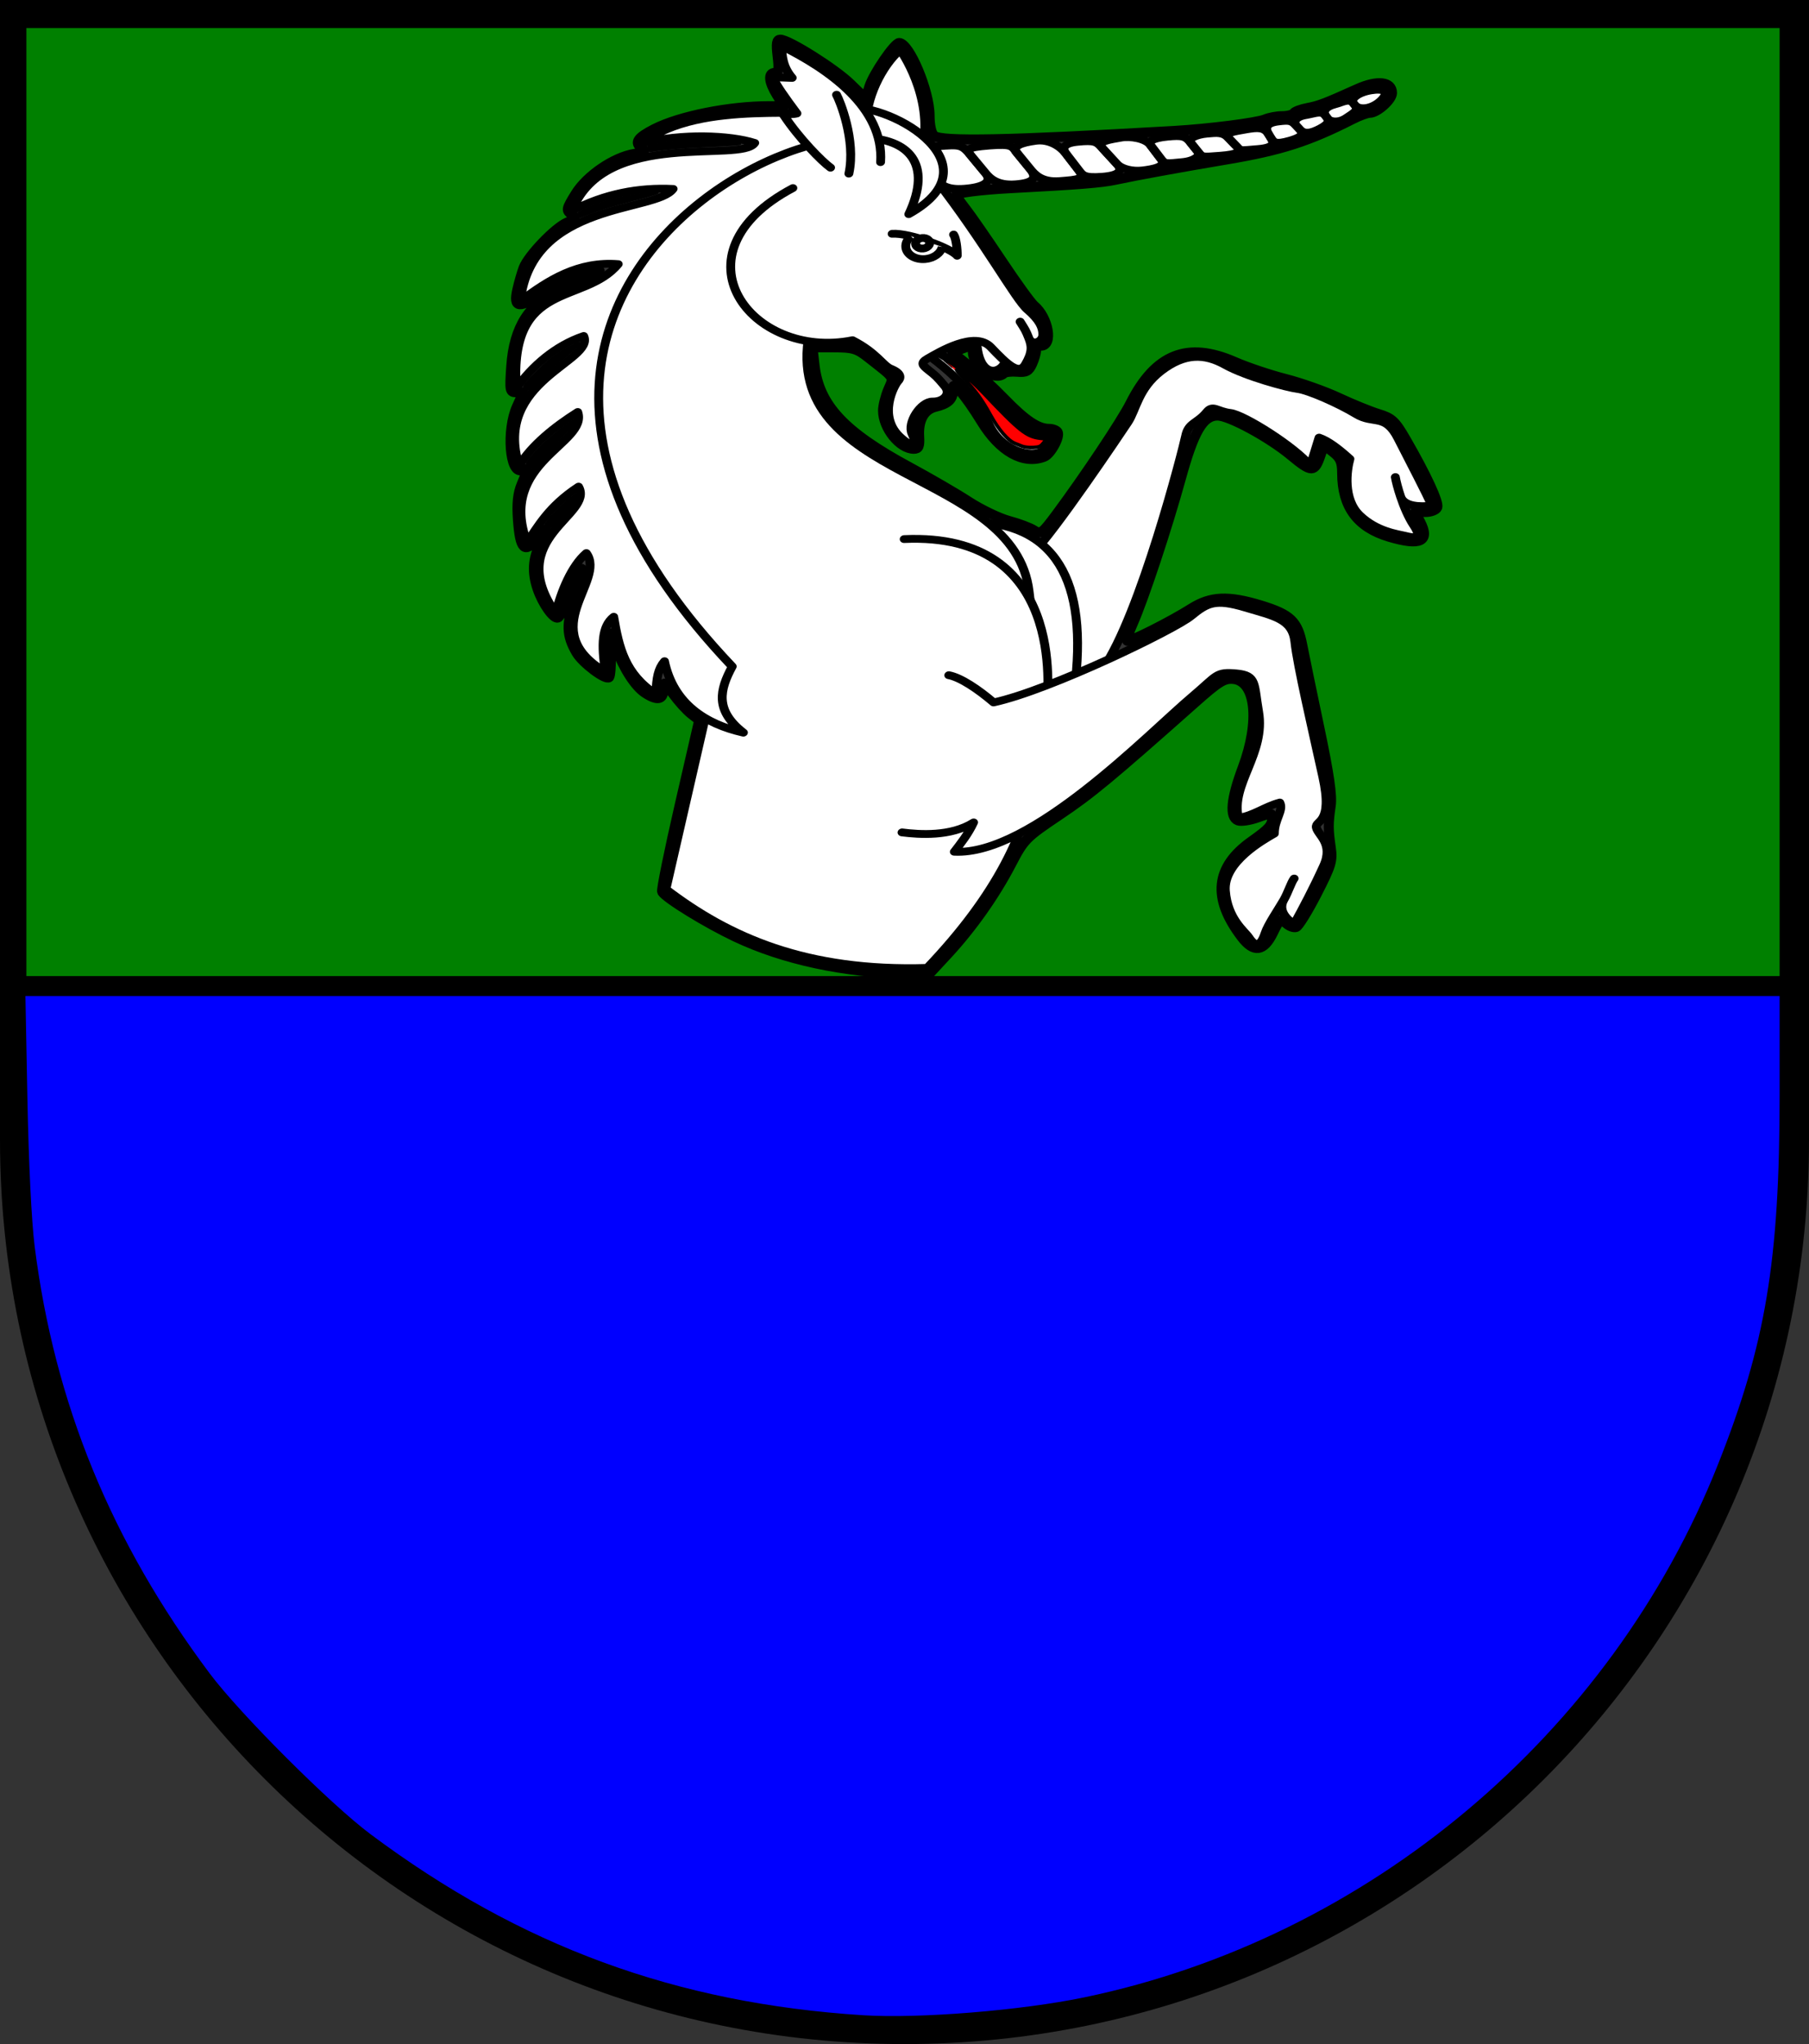
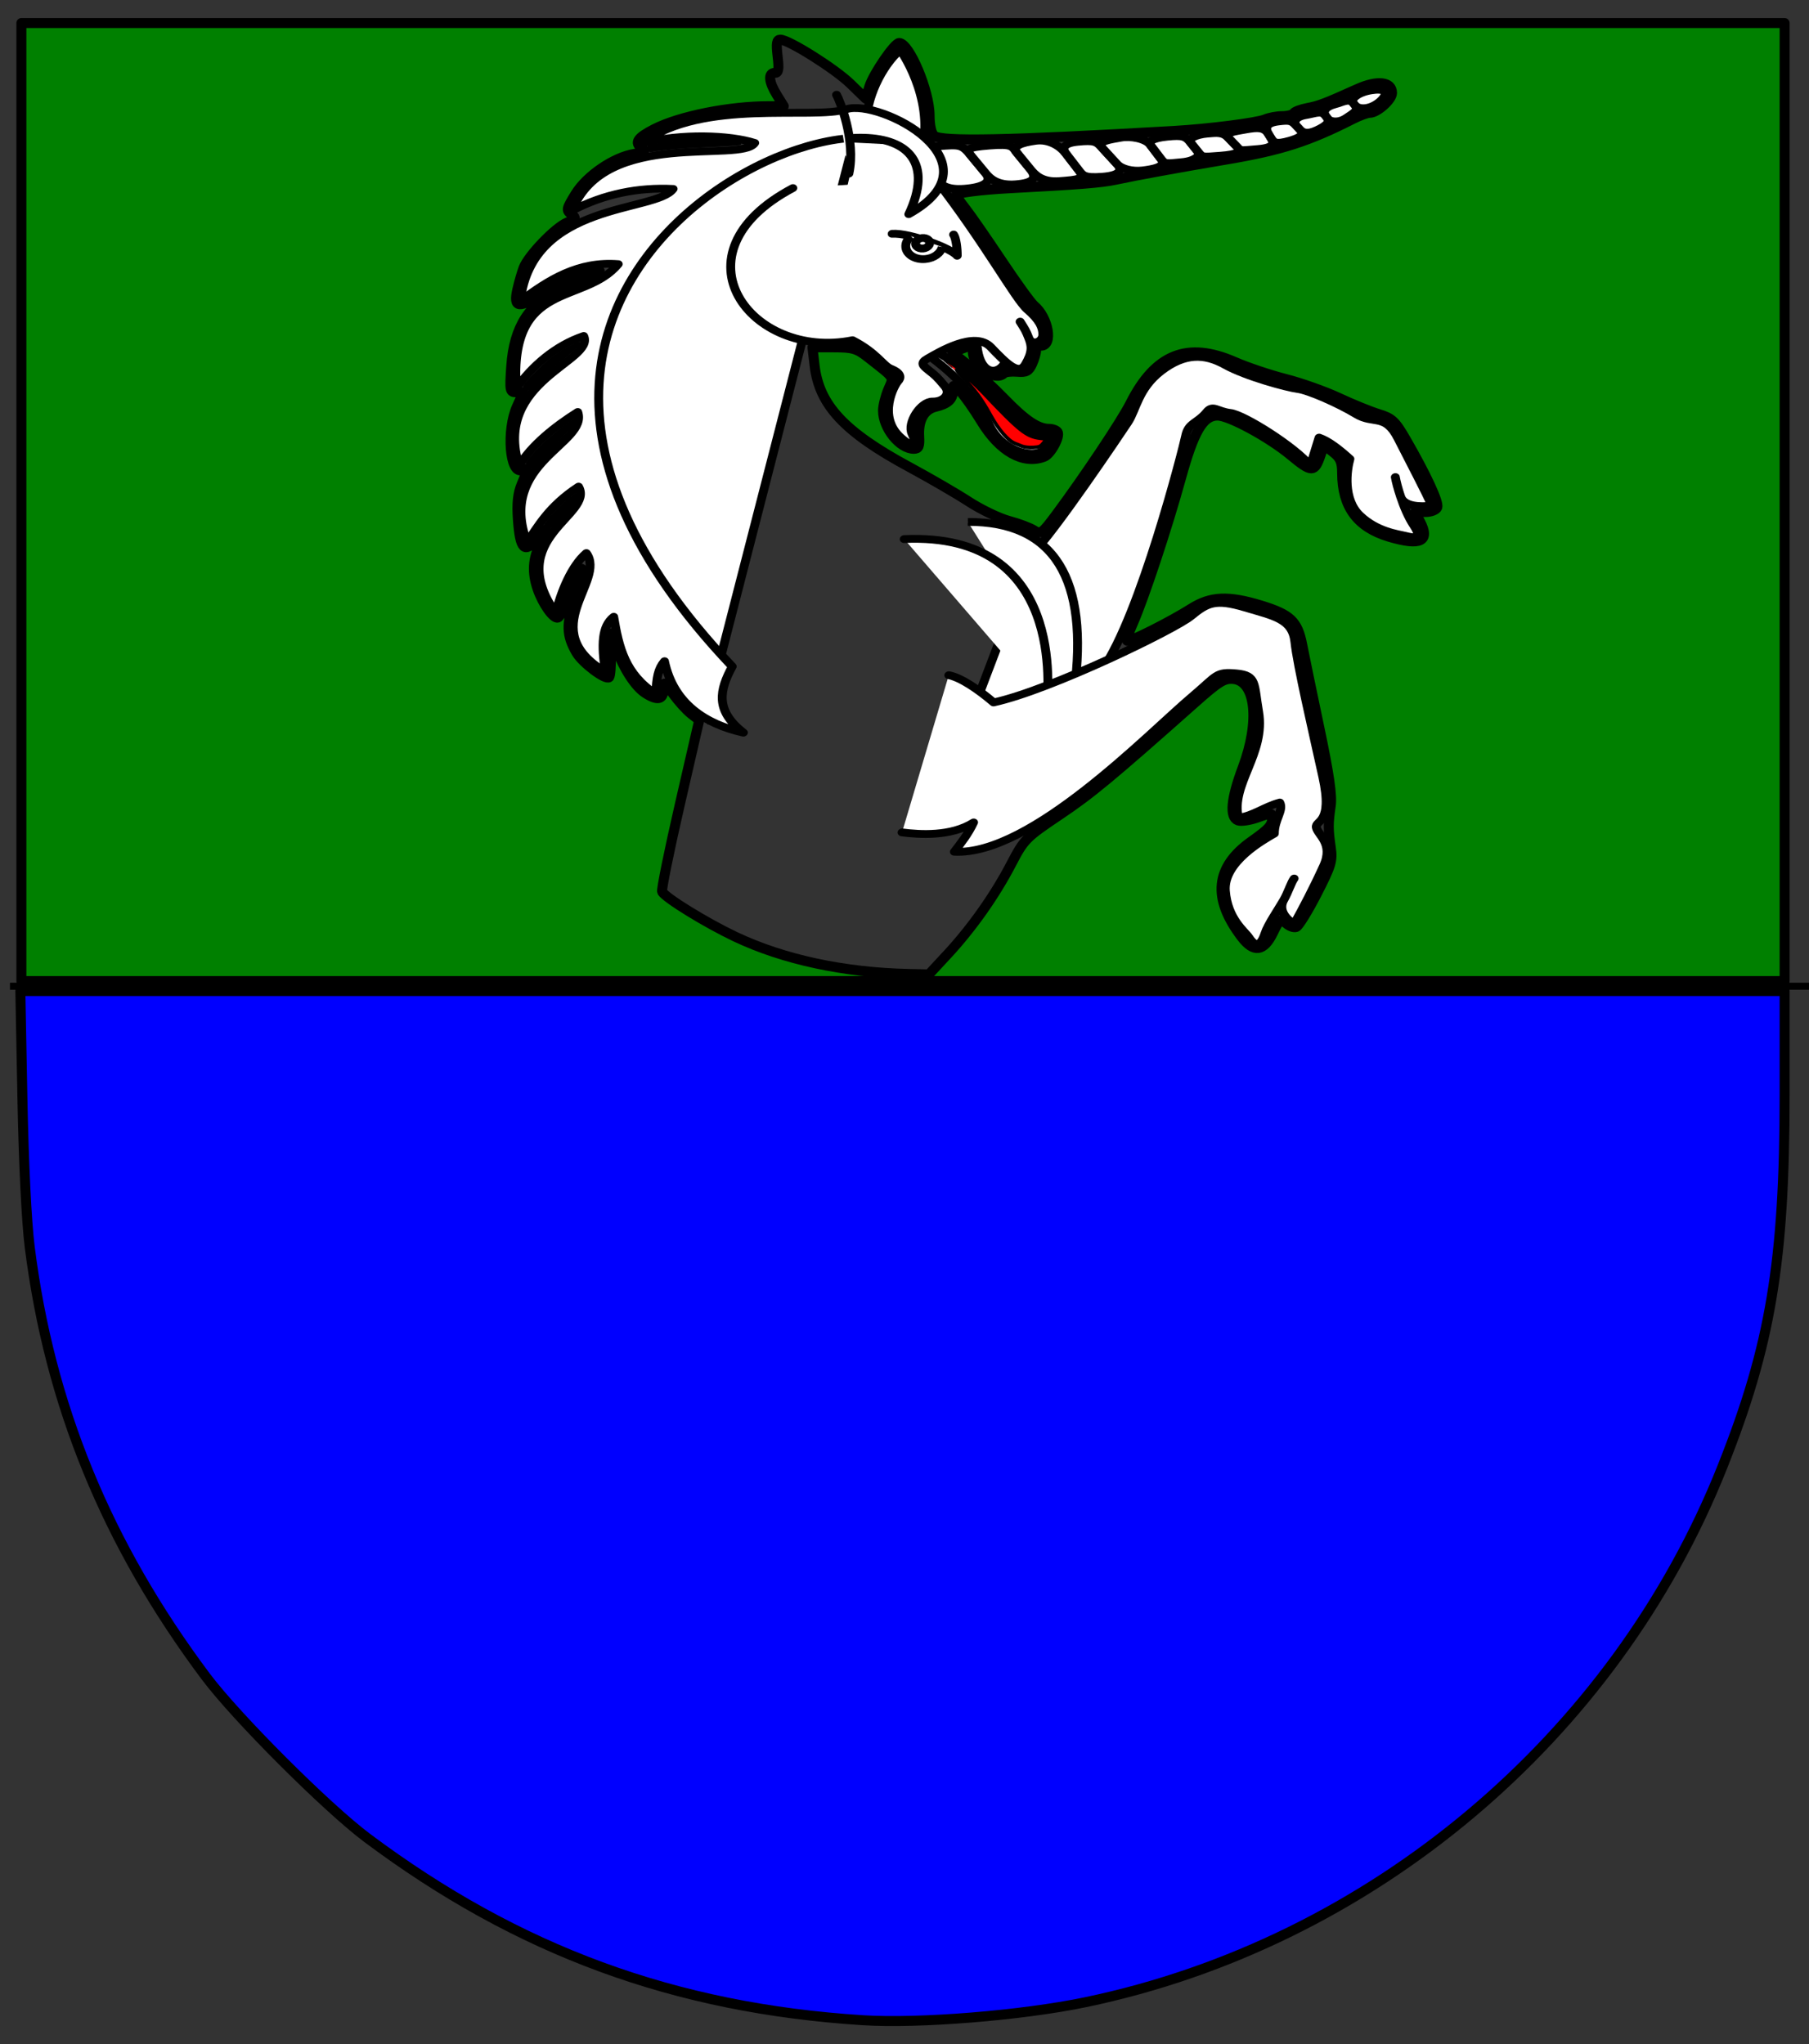
<svg xmlns="http://www.w3.org/2000/svg" xmlns:ns1="http://www.inkscape.org/namespaces/inkscape" xmlns:ns2="http://sodipodi.sourceforge.net/DTD/sodipodi-0.dtd" version="1.1" width="769" height="869" id="svg2" ns1:version="0.48.4 r9939" ns2:docname="Wappen_Dorf_Einhornsteyn.svg">
  <rect width="100%" height="100%" fill="#333333" stroke="none" />
  <ns2:namedview pagecolor="#ffffff" bordercolor="#666666" borderopacity="1" objecttolerance="10" gridtolerance="10" guidetolerance="10" ns1:pageopacity="0" ns1:pageshadow="2" ns1:window-width="1920" ns1:window-height="1018" id="namedview2886" showgrid="false" ns1:zoom="0.5" ns1:cx="379.28433" ns1:cy="696.45222" ns1:window-x="-8" ns1:window-y="-8" ns1:window-maximized="1" ns1:current-layer="svg2" fit-margin-top="0" fit-margin-left="0" fit-margin-right="0" fit-margin-bottom="0" showguides="true" ns1:guide-bbox="true">
    <ns1:grid type="xygrid" id="grid2844" empspacing="5" visible="true" enabled="true" snapvisiblegridlinesonly="true" />
  </ns2:namedview>
  <defs id="defs4">
    <ns1:perspective ns2:type="inkscape:persp3d" ns1:vp_x="0 : 431.5 : 1" ns1:vp_y="0 : 1000 : 0" ns1:vp_z="763.00006 : 431.5 : 1" ns1:persp3d-origin="381.50003 : 287.66667 : 1" id="perspective2890" />
    <ns1:perspective id="perspective3053" ns1:persp3d-origin="0.5 : 0.33333333 : 1" ns1:vp_z="1 : 0.5 : 1" ns1:vp_y="0 : 1000 : 0" ns1:vp_x="0 : 0.5 : 1" ns2:type="inkscape:persp3d" />
    <clipPath id="clippath">
      <path d="m 360,4140 a 3240,3240 0 0 0 6480,0 l 0,-3870 -6480,0 0,3870 z" id="path2978" ns1:connector-curvature="0" />
    </clipPath>
    <ns1:perspective id="perspective3648" ns1:persp3d-origin="0.5 : 0.33333333 : 1" ns1:vp_z="1 : 0.5 : 1" ns1:vp_y="0 : 1000 : 0" ns1:vp_x="0 : 0.5 : 1" ns2:type="inkscape:persp3d" />
    <ns1:perspective id="perspective3670" ns1:persp3d-origin="0.5 : 0.33333333 : 1" ns1:vp_z="1 : 0.5 : 1" ns1:vp_y="0 : 1000 : 0" ns1:vp_x="0 : 0.5 : 1" ns2:type="inkscape:persp3d" />
    <ns1:perspective id="perspective3703" ns1:persp3d-origin="0.5 : 0.33333333 : 1" ns1:vp_z="1 : 0.5 : 1" ns1:vp_y="0 : 1000 : 0" ns1:vp_x="0 : 0.5 : 1" ns2:type="inkscape:persp3d" />
    <ns1:perspective id="perspective3719" ns1:persp3d-origin="0.5 : 0.33333333 : 1" ns1:vp_z="1 : 0.5 : 1" ns1:vp_y="0 : 1000 : 0" ns1:vp_x="0 : 0.5 : 1" ns2:type="inkscape:persp3d" />
    <ns1:perspective id="perspective2862" ns1:persp3d-origin="0.5 : 0.33333333 : 1" ns1:vp_z="1 : 0.5 : 1" ns1:vp_y="0 : 1000 : 0" ns1:vp_x="0 : 0.5 : 1" ns2:type="inkscape:persp3d" />
    <ns1:perspective id="perspective2893" ns1:persp3d-origin="0.5 : 0.33333333 : 1" ns1:vp_z="1 : 0.5 : 1" ns1:vp_y="0 : 1000 : 0" ns1:vp_x="0 : 0.5 : 1" ns2:type="inkscape:persp3d" />
    <ns1:perspective id="perspective3700" ns1:persp3d-origin="0.5 : 0.33333333 : 1" ns1:vp_z="1 : 0.5 : 1" ns1:vp_y="0 : 1000 : 0" ns1:vp_x="0 : 0.5 : 1" ns2:type="inkscape:persp3d" />
  </defs>
-   <path ns1:connector-curvature="0" style="fill:none;stroke:#000000;stroke-width:9;stroke-miterlimit:4;stroke-opacity:1;stroke-dasharray:none" id="path2850-5-9-1" d="m 4.5,4.5 0,480 c 0,209.868 170.132,380 380,380 209.868,0 380,-170.132 380,-380 l 0,-480 L 4.5,4.5 z" />
  <g style="stroke:#000000;stroke-width:1.829;stroke-miterlimit:4;stroke-opacity:1;stroke-dasharray:none;fill:#ffffff" id="g2997" transform="matrix(-2.052,0.188,0.165,1.805,-1207.087,-568.491)">
    <path ns1:connector-curvature="0" style="color:#000000;fill:#ffffff;fill-opacity:1;fill-rule:evenodd;stroke:#000000;stroke-width:1.829;stroke-linecap:butt;stroke-linejoin:miter;stroke-miterlimit:4;stroke-opacity:1;stroke-dasharray:none;stroke-dashoffset:0;marker:none;visibility:visible;display:inline;overflow:visible;enable-background:accumulate" id="path5719" d="m -744.139,430.899 c 0.896,-1.226 1.015,-3.628 -3.868,-3.564 -4.946,0.064 -5.114,0.082 -6.913,3.065 l -2.555,4.238 c -1.361,2.257 0.852,3.25 4.673,3.183 3.759,-0.067 4.709,-1.514 5.61,-2.747 l 3.054,-4.175 0,0 z" />
    <path ns1:connector-curvature="0" style="color:#000000;fill:#ffffff;fill-opacity:1;fill-rule:evenodd;stroke:#000000;stroke-width:1.829;stroke-linecap:butt;stroke-linejoin:round;stroke-miterlimit:4;stroke-opacity:1;stroke-dasharray:none;stroke-dashoffset:0;marker:none;visibility:visible;display:inline;overflow:visible;enable-background:accumulate" id="path2323" d="m -772.21,552.922 31.029,15.379 -18.847,-43.874 c -4.659,-4.281 -20.049,-25.772 -22.007,-28.545 -1.929,-2.731 -2.718,-7.632 -7.8,-11.274 -5.125,-3.672 -9.239,-3.19 -13.262,-0.059 -4.078,3.174 -12.344,6.646 -14.486,7.178 -2.142,0.531 -8.088,4.251 -11.534,7.155 -3.379,2.848 -5.961,0.362 -8.124,6.551 -2.153,6.161 -4.648,12.931 -5.66,16.4 2.451,0.08 5.742,-0.384 6.238,-2.773 0.394,-1.896 0.638,-3.617 0.716,-4.67 -0.078,1.053 -0.322,2.774 -0.716,4.67 -0.496,2.389 -1.232,5.056 -2.174,7.017 -1.763,3.666 0.497,2.823 1.983,2.241 1.586,-0.622 5.714,-1.589 8.926,-5.742 3.212,-4.152 1.839,-10.823 0.971,-13.379 2.08,-2.572 4.1,-4.722 5.947,-5.658 l 2.302,6.358 c 2.908,-4.821 12.729,-13.36 15.456,-14.014 2.705,-0.649 3.413,-2.375 4.804,-0.776 2.246,2.582 3.982,2.058 4.808,5.192 0.762,2.888 12.675,40.921 21.431,52.623 l 0,0 z" />
    <path ns1:connector-curvature="0" style="color:#000000;fill:#ffffff;fill-opacity:1;fill-rule:evenodd;stroke:#000000;stroke-width:1.829;stroke-linecap:butt;stroke-linejoin:miter;stroke-miterlimit:4;stroke-opacity:1;stroke-dasharray:none;stroke-dashoffset:0;marker:none;visibility:visible;display:inline;overflow:visible;enable-background:accumulate" id="path5324" d="m -747.277,515.716 c -17.885,1.793 -23.831,16.011 -18.684,41.776" />
-     <path ns1:connector-curvature="0" style="color:#000000;fill:#ffffff;fill-opacity:1;fill-rule:evenodd;stroke:#000000;stroke-width:1.829;stroke-linecap:butt;stroke-linejoin:miter;stroke-miterlimit:4;stroke-opacity:1;stroke-dasharray:none;stroke-dashoffset:0;marker:none;visibility:visible;display:inline;overflow:visible;enable-background:accumulate" id="path2344" d="m -689.99,554.671 16.592,-47.88 2.725,-29.684 -11.656,-34.778 -34.646,-20.85 -27.237,4.399 -1.652,11.822 27.628,30.487 c 8.54,34.649 -39.682,35.824 -40.323,65.155 -0.64,29.327 -3.741,54.15 28.027,85.666 25.026,-1.72 40.233,-11.506 52.175,-23.972 l -11.634,-40.365 0,0 z" />
+     <path ns1:connector-curvature="0" style="color:#000000;fill:#ffffff;fill-opacity:1;fill-rule:evenodd;stroke:#000000;stroke-width:1.829;stroke-linecap:butt;stroke-linejoin:miter;stroke-miterlimit:4;stroke-opacity:1;stroke-dasharray:none;stroke-dashoffset:0;marker:none;visibility:visible;display:inline;overflow:visible;enable-background:accumulate" id="path2344" d="m -689.99,554.671 16.592,-47.88 2.725,-29.684 -11.656,-34.778 -34.646,-20.85 -27.237,4.399 -1.652,11.822 27.628,30.487 l -11.634,-40.365 0,0 z" />
    <path ns1:connector-curvature="0" style="color:#000000;fill:#ffffff;fill-opacity:1;fill-rule:evenodd;stroke:#000000;stroke-width:1.829;stroke-linecap:butt;stroke-linejoin:miter;stroke-miterlimit:4;stroke-opacity:1;stroke-dasharray:none;stroke-dashoffset:0;marker:none;visibility:visible;display:inline;overflow:visible;enable-background:accumulate" id="path4320" d="m -757.501,475.35 c -3.437,4.936 5.993,10.752 4.936,-2.732" />
    <path ns1:connector-curvature="0" style="color:#000000;fill:#ffffff;fill-opacity:1;fill-rule:evenodd;stroke:#000000;stroke-width:1.829;stroke-linecap:butt;stroke-linejoin:miter;stroke-miterlimit:4;stroke-opacity:1;stroke-dasharray:none;stroke-dashoffset:0;marker:none;visibility:visible;display:inline;overflow:visible;enable-background:accumulate" id="path6718" d="m -743.311,474.733 c -4.906,3.731 -9.224,8.325 -11.722,12.691 -2.517,4.4 -6.081,9.181 -8.99,9.43 -2.913,0.25 -2.446,1.076 -0.485,3.393 1.939,2.291 8.778,0.25 11.061,-6.919 2.253,-7.076 6.052,-12.28 11.281,-17.539" />
    <path ns1:connector-curvature="0" style="color:#000000;fill:#ffffff;fill-opacity:1;fill-rule:evenodd;stroke:#000000;stroke-width:1.829;stroke-linecap:round;stroke-linejoin:round;stroke-miterlimit:4;stroke-opacity:1;stroke-dasharray:none;stroke-dashoffset:0;marker:none;visibility:visible;display:inline;overflow:visible;enable-background:accumulate" id="path7691" d="m -717.601,433.998 c 26.613,12.643 11.714,39.396 -9.383,36.806 -4.752,3.426 -5.781,6.572 -7.303,7.46 -2.271,1.324 -1.936,2.483 -1.267,3.124 0.726,0.696 5.019,7.774 0.438,13.236 -3.194,3.808 -2.983,1.243 -2.367,-0.685 0.871,-2.726 -2.41,-7.384 -4.777,-7.093 -2.306,0.283 -3.994,-1.393 -2.86,-3.285 1.474,-2.46 1.8,-2.769 2.964,-4.033 1.225,-1.329 1.752,-1.988 0.027,-2.866 -2.443,-1.243 -10.148,-5.576 -13.147,-1.28 -3.028,4.338 -5.214,7.263 -6.815,4.707 -1.682,-2.684 -1.656,-4.106 -1.174,-5.978 0.482,-1.872 0.579,-2.034 1.487,-4.06 -0.908,2.026 -1.005,2.188 -1.487,4.06 -0.482,1.872 -2.798,1.197 -2.944,-0.583 -0.139,-1.693 0.446,-3.489 2.679,-6.112 2.263,-2.658 7.505,-16.542 16.422,-32.396" />
    <path ns1:connector-curvature="0" style="color:#000000;fill:#ffffff;stroke:#000000;stroke-width:1.829;stroke-linecap:round;stroke-linejoin:round;stroke-miterlimit:4;stroke-opacity:1;stroke-dasharray:none;stroke-dashoffset:0;marker:none;visibility:visible;display:inline;overflow:visible;enable-background:accumulate" id="path4322" d="m -737.142,446.795 c -3.613,0.088 -11.898,4.671 -12.956,6.522 -0.151,-1.561 -0.099,-4.153 0.353,-5.024" />
    <path ns1:connector-curvature="0" style="color:#000000;fill:#ffffff;stroke:#000000;stroke-width:1.829;stroke-linecap:butt;stroke-linejoin:miter;stroke-miterlimit:4;stroke-opacity:1;stroke-dasharray:none;stroke-dashoffset:0;marker:none;visibility:visible;display:inline;overflow:visible;enable-background:accumulate" id="path5300" d="m -740.978,447.778 c 0.785,0.59 1.281,1.451 1.281,2.41 l 0,0 c 0,1.776 -1.698,3.217 -3.79,3.217 -1.792,0 -3.294,-1.057 -3.689,-2.476" />
    <path ns1:connector-curvature="0" style="color:#000000;fill:#ffffff;fill-opacity:1;fill-rule:evenodd;stroke:#000000;stroke-width:1.829;stroke-miterlimit:4;stroke-opacity:1;stroke-dasharray:none;marker:none;visibility:visible;display:inline;overflow:visible;enable-background:accumulate" id="path4326" d="m -741.77,449.659 c 10e-4,0.441 -0.276,0.85 -0.726,1.071 -0.45,0.221 -1.005,0.221 -1.455,0 -0.45,-0.221 -0.727,-0.629 -0.726,-1.071 -10e-4,-0.441 0.276,-0.85 0.726,-1.071 0.45,-0.221 1.005,-0.221 1.455,0 0.45,0.221 0.727,0.629 0.726,1.071 z" />
    <path ns1:connector-curvature="0" style="color:#000000;fill:#ffffff;fill-opacity:1;fill-rule:evenodd;stroke:#000000;stroke-width:1.829;stroke-linecap:butt;stroke-linejoin:round;stroke-miterlimit:4;stroke-opacity:1;stroke-dasharray:none;stroke-dashoffset:0;marker:none;visibility:visible;display:inline;overflow:visible;enable-background:accumulate" id="path5320" d="m -745.011,427.346 c -3.241,-11.841 2.742,-23.308 2.742,-23.308 4.04,3.228 8.247,10.932 8.351,17.2" />
    <path ns1:connector-curvature="0" style="color:#000000;fill:#ffffff;fill-opacity:1;fill-rule:evenodd;stroke:#000000;stroke-width:1.829;stroke-linecap:butt;stroke-linejoin:round;stroke-miterlimit:4;stroke-opacity:1;stroke-dasharray:none;stroke-dashoffset:0;marker:none;visibility:visible;display:inline;overflow:visible;enable-background:accumulate" id="path5326" d="m -740.932,442.564 c -23.663,-45.495 121.471,-8.568 44.772,101.883 3.015,5.165 4.439,9.869 -1.058,15.688 7.648,-2.828 13.843,-8.275 14.88,-18.375 1.418,1.608 1.948,3.584 2.373,7.507 5.998,-5.352 6.741,-11.694 7.227,-18.973 2.597,1.941 3.087,6.175 2.717,12.73 13.92,-11.467 -1.975,-21.066 1.711,-28.19 3.216,2.596 5.933,8.432 7.403,13.396 9.497,-18.827 -9.843,-21.923 -7.051,-29.084 6.496,3.937 9.068,8.43 11.634,11.898 4.642,-19.36 -14.513,-21.622 -12.868,-29.349 4.965,2.879 10.106,6.728 13.044,11.281 3.907,-20.388 -17.656,-22.709 -15.688,-28.908 6.022,1.645 11.164,5.934 14.807,10.752 -0.529,-25.588 -15.512,-17.862 -23.267,-26.793 8.097,-1.608 14.557,2.105 20.8,6.522 -4.201,-23.062 -29.642,-17.744 -33.491,-22.915 7.021,-1.146 14.219,-0.353 21.152,2.908 -8.306,-18.655 -35.742,-7.396 -38.779,-11.898 4.994,-2.409 14.836,-3.849 23.091,-2.38 -13.207,-9.194 -35.507,-1.74 -42.575,-3.542 -6.985,-1.78 -31.111,15.596 -10.834,25.84 l 0,0 z" />
    <path ns1:connector-curvature="0" style="color:#000000;fill:#ffffff;fill-opacity:1;fill-rule:evenodd;stroke:#000000;stroke-width:1.829;stroke-linecap:round;stroke-linejoin:miter;stroke-miterlimit:4;stroke-opacity:1;stroke-dasharray:none;stroke-dashoffset:0;marker:none;visibility:visible;display:inline;overflow:visible;enable-background:accumulate" id="path5322" d="m -733.881,518.36 c -33.574,1.772 -26.479,38.872 -26.264,41.776" />
    <path ns1:connector-curvature="0" style="color:#000000;fill:#ffffff;fill-opacity:1;fill-rule:evenodd;stroke:#000000;stroke-width:1.829;stroke-linecap:round;stroke-linejoin:round;stroke-miterlimit:4;stroke-opacity:1;stroke-dasharray:none;stroke-dashoffset:0;marker:none;visibility:visible;display:inline;overflow:visible;enable-background:accumulate" id="path5717" d="m -740.485,551.11 c -2.393,0.778 -5.74,3.878 -8.704,7.322 -11.911,-1.674 -38.601,-13.165 -42.152,-15.906 -3.606,-2.784 -5.371,-3.584 -11.301,-0.881 -5.857,2.669 -9.51,3.705 -9.58,9.077 -0.073,5.549 -1.922,20.62 -3.201,32.095 -1.278,11.465 2.428,9.866 2.276,11.716 -0.152,1.845 -3.308,4.074 -0.775,9.109 2.497,4.964 5.078,9.499 7.17,12.978 1.834,-1.627 2.935,-3.786 1.653,-5.862 -1.018,-1.648 -1.848,-3.946 -2.516,-4.764 0.668,0.818 1.498,3.116 2.516,4.764 1.283,2.076 3.708,5.349 4.481,7.383 1.506,3.962 2.743,2.06 3.421,0.616 0.724,-1.542 4.025,-4.731 3.941,-11.364 -0.083,-6.722 -8.752,-11.061 -11.14,-12.319 -0.259,-3.298 -2.386,-5.19 -1.689,-7.139 3.286,0.652 5.584,2.498 8.776,2.68 0.999,-7.968 -6.835,-14.312 -6.136,-24.347 0.466,-6.599 -0.341,-8.55 3.836,-9.42 4.261,-0.888 3.856,-0.042 9.487,4.417 9.513,7.532 36.094,33.786 51.811,31.198 -1.38,-1.698 -3.169,-3.797 -4.507,-6.431 4.949,2.857 11.357,1.682 14.89,0.794" />
    <path ns1:connector-curvature="0" style="color:#000000;fill:#ffffff;fill-opacity:1;fill-rule:evenodd;stroke:#000000;stroke-width:1.829;stroke-linecap:butt;stroke-linejoin:miter;stroke-miterlimit:4;stroke-opacity:1;stroke-dasharray:none;stroke-dashoffset:0;marker:none;visibility:visible;display:inline;overflow:visible;enable-background:accumulate" id="path5721" d="m -754.92,430.4 c 1.034,-1.715 1.015,-2.195 -3.868,-2.131 -4.946,0.064 -4.606,0.742 -5.542,2.318 l -2.368,3.988 c -1.345,2.266 -0.519,3.374 3.302,3.307 3.759,-0.067 5.133,-1.937 5.922,-3.245 l 2.555,-4.238 0,0 z" />
    <path ns1:connector-curvature="0" style="color:#000000;fill:#ffffff;fill-opacity:1;fill-rule:evenodd;stroke:#000000;stroke-width:1.829;stroke-linecap:butt;stroke-linejoin:miter;stroke-miterlimit:4;stroke-opacity:1;stroke-dasharray:none;stroke-dashoffset:0;marker:none;visibility:visible;display:inline;overflow:visible;enable-background:accumulate" id="path6692" d="m -764.331,430.587 c 1.022,-1.722 -1.1,-2.283 -4.045,-2.439 -2.9,-0.156 -5.047,1.96 -5.94,3.561 l -2.319,4.155 c -1.284,2.301 0.318,2.273 4.139,2.206 3.759,-0.067 5.017,-2.181 5.797,-3.494 l 2.368,-3.988 z" />
    <path ns1:connector-curvature="0" style="color:#000000;fill:#ffffff;fill-opacity:1;fill-rule:evenodd;stroke:#000000;stroke-width:1.829;stroke-linecap:butt;stroke-linejoin:miter;stroke-miterlimit:4;stroke-opacity:1;stroke-dasharray:none;stroke-dashoffset:0;marker:none;visibility:visible;display:inline;overflow:visible;enable-background:accumulate" id="path6694" d="m -774.316,431.709 c 0.482,-0.863 0.777,-2.406 -2.696,-2.43 -3.517,-0.024 -3.86,0.399 -4.881,1.921 l -2.765,4.121 c -0.999,1.488 -0.519,2.713 3.302,2.646 3.759,-0.067 3.977,-0.769 4.721,-2.102 l 2.319,-4.155 z" />
    <path ns1:connector-curvature="0" style="color:#000000;fill:#ffffff;fill-opacity:1;fill-rule:evenodd;stroke:#000000;stroke-width:1.829;stroke-linecap:butt;stroke-linejoin:miter;stroke-miterlimit:4;stroke-opacity:1;stroke-dasharray:none;stroke-dashoffset:0;marker:none;visibility:visible;display:inline;overflow:visible;enable-background:accumulate" id="path6696" d="m -781.893,431.2 c 1.116,-1.663 -2.098,-1.76 -4.073,-1.961 -1.971,-0.2 -5.013,0.711 -5.895,2.318 l -1.972,3.592 c -1.043,1.9 2.099,2.14 4.095,2.206 2.04,0.065 4.229,-0.766 5.079,-2.034 l 2.765,-4.121 0,0 z" />
    <path ns1:connector-curvature="0" style="color:#000000;fill:#ffffff;fill-opacity:1;fill-rule:evenodd;stroke:#000000;stroke-width:1.829;stroke-linecap:butt;stroke-linejoin:miter;stroke-miterlimit:4;stroke-opacity:1;stroke-dasharray:none;stroke-dashoffset:0;marker:none;visibility:visible;display:inline;overflow:visible;enable-background:accumulate" id="path6698" d="m -791.86,431.557 c 0.434,-0.791 -0.548,-1.533 -3.668,-1.557 -3.121,-0.024 -3.73,0.306 -4.654,1.889 l -1.379,2.361 c -0.426,0.729 0.74,2.037 3.636,2.014 2.896,-0.023 3.359,0.224 4.094,-1.114 l 1.972,-3.592 0,0 z" />
    <path ns1:connector-curvature="0" style="color:#000000;fill:#ffffff;fill-opacity:1;fill-rule:evenodd;stroke:#000000;stroke-width:1.829;stroke-linecap:butt;stroke-linejoin:miter;stroke-miterlimit:4;stroke-opacity:1;stroke-dasharray:none;stroke-dashoffset:0;marker:none;visibility:visible;display:inline;overflow:visible;enable-background:accumulate" id="path6706" d="m -800.183,431.888 c 0.57,-0.976 -1.306,-1.748 -3.538,-1.749 -2.233,-0.002 -3.303,0.008 -4.358,1.507 l -1.599,2.272 c -0.791,1.124 -0.097,1.728 3.724,1.661 3.759,-0.067 3.623,-0.013 4.393,-1.331 l 1.379,-2.361 0,0 z" />
    <path ns1:connector-curvature="0" style="color:#000000;fill:#ffffff;fill-opacity:1;fill-rule:evenodd;stroke:#000000;stroke-width:1.829;stroke-linecap:butt;stroke-linejoin:miter;stroke-miterlimit:4;stroke-opacity:1;stroke-dasharray:none;stroke-dashoffset:0;marker:none;visibility:visible;display:inline;overflow:visible;enable-background:accumulate" id="path6708" d="m -808.079,431.647 c 0.94,-1.336 -1.234,-1.41 -3.698,-1.647 -2.472,-0.238 -3.811,-0.138 -4.559,1.547 l -0.415,0.934 c -0.456,1.027 -0.893,2.401 2.945,2.35 3.776,-0.051 3.41,0.106 4.127,-0.912 l 1.599,-2.272 0,0 z" />
    <path ns1:connector-curvature="0" style="color:#000000;fill:#ffffff;fill-opacity:1;fill-rule:evenodd;stroke:#000000;stroke-width:1.829;stroke-linecap:butt;stroke-linejoin:miter;stroke-miterlimit:4;stroke-opacity:1;stroke-dasharray:none;stroke-dashoffset:0;marker:none;visibility:visible;display:inline;overflow:visible;enable-background:accumulate" id="path6710" d="m -816.336,431.547 c 0.638,-1.437 0.313,-2.612 -2.178,-2.717 -2.49,-0.106 -2.849,0.111 -3.766,1.466 l -0.58,0.856 c -0.605,0.894 -0.717,1.747 2.326,2.401 3.034,0.652 3.297,0.025 3.783,-1.071 l 0.415,-0.934 0,0 z" />
    <path ns1:connector-curvature="0" style="color:#000000;fill:#ffffff;fill-opacity:1;fill-rule:evenodd;stroke:#000000;stroke-width:1.829;stroke-linecap:butt;stroke-linejoin:miter;stroke-miterlimit:4;stroke-opacity:1;stroke-dasharray:none;stroke-dashoffset:0;marker:none;visibility:visible;display:inline;overflow:visible;enable-background:accumulate" id="path6712" d="m -822.28,430.296 c 0.716,-1.057 0.045,-2.189 -2.059,-2.367 -2.112,-0.178 -3.324,-0.832 -4.091,0.599 l -0.364,0.679 c -0.416,0.775 0.382,1.613 2.471,2.457 2.073,0.837 2.919,0.295 3.465,-0.512 l 0.58,-0.856 0,0 z" />
    <path ns1:connector-curvature="0" style="color:#000000;fill:#ffffff;fill-opacity:1;fill-rule:evenodd;stroke:#000000;stroke-width:1.829;stroke-linecap:butt;stroke-linejoin:miter;stroke-miterlimit:4;stroke-opacity:1;stroke-dasharray:none;stroke-dashoffset:0;marker:none;visibility:visible;display:inline;overflow:visible;enable-background:accumulate" id="path6714" d="m -828.43,428.528 c 0.619,-1.154 -0.231,-2.133 -2.071,-2.487 -1.849,-0.356 -3.06,-1.19 -3.871,0.159 l -0.276,0.459 c -0.77,1.278 0.455,1.802 2.074,2.809 1.638,1.019 3.319,0.598 3.78,-0.26 l 0.364,-0.679 0,0 z" />
    <path ns1:connector-curvature="0" style="color:#000000;fill:#ffffff;fill-opacity:1;fill-rule:evenodd;stroke:#000000;stroke-width:1.829;stroke-linecap:butt;stroke-linejoin:miter;stroke-miterlimit:4;stroke-opacity:1;stroke-dasharray:none;stroke-dashoffset:0;marker:none;visibility:visible;display:inline;overflow:visible;enable-background:accumulate" id="path6716" d="m -834.372,426.199 c 0.658,-1.094 -1.156,-2.438 -3.868,-2.659 -2.716,-0.221 -3.811,0.692 -1.897,2.501 1.936,1.83 4.651,2.008 5.489,0.617 l 0.276,-0.459 0,0 z" />
-     <path ns1:connector-curvature="0" style="color:#000000;fill:#ffffff;fill-opacity:1;fill-rule:evenodd;stroke:#000000;stroke-width:1.829;stroke-linecap:round;stroke-linejoin:round;stroke-miterlimit:4;stroke-opacity:1;stroke-dasharray:none;stroke-dashoffset:0;marker:none;visibility:visible;display:inline;overflow:visible;enable-background:accumulate" id="path7510" d="m -736.111,429.807 c -1.785,-12.584 8.889,-22.802 18.192,-29.282 0.029,2.547 0.144,4.885 -1.617,7.721 1.663,-0.211 2.845,-0.541 3.895,-0.326 -0.367,1.405 -2.092,4.845 -4.199,8.735 0.841,0.158 1.831,-0.067 2.795,-0.014 -2.73,5.823 -7.037,11.781 -8.688,13.393" />
    <path ns1:connector-curvature="0" style="color:#000000;fill:#ffffff;stroke:#000000;stroke-width:1.829;stroke-linecap:round;stroke-linejoin:miter;stroke-miterlimit:4;stroke-opacity:1;stroke-dasharray:none;stroke-dashoffset:0;marker:none;visibility:visible;display:inline;overflow:visible;enable-background:accumulate" id="path4311-4" d="m -729.386,431.812 c -2.115,-7.668 0.529,-17.362 1.058,-18.684" />
  </g>
  <path style="fill:none;stroke:#000000;stroke-width:3;stroke-linecap:butt;stroke-linejoin:miter;stroke-opacity:1;stroke-miterlimit:4;stroke-dasharray:none" d="m 4.243,419.28 765.09,0" id="path4804" ns1:connector-curvature="0" />
  <path style="fill:#0000ff;fill-opacity:1;fill-rule:evenodd;stroke:#000000;stroke-width:4.243;stroke-linecap:butt;stroke-linejoin:round;stroke-miterlimit:4;stroke-opacity:1;stroke-dasharray:none;stroke-dashoffset:90.521" d="M 366.89,858.868 C 286.835,853.79 220.245,829.317 156.172,781.426 138.879,768.5 100.325,729.947 87.4,712.654 45.318,656.353 21.114,597.265 12.629,530.12 11.284,519.48 10.06,494.542 9.527,466.934 l -0.88,-45.608 374.99,0 374.99,0 0,44.203 c 0,70.799 -5.979,106.549 -26.428,158.03 -45.789,115.273 -149.405,202.382 -270.791,227.652 -27.055,5.632 -70.7,9.168 -94.518,7.657 z" id="path4806" ns1:connector-curvature="0" />
  <path style="fill:#008000;fill-opacity:1;fill-rule:evenodd;stroke:#000000;stroke-width:4.243;stroke-linecap:butt;stroke-linejoin:round;stroke-miterlimit:4;stroke-opacity:1;stroke-dasharray:none;stroke-dashoffset:90.521" d="m 9.094,213.436 0,-203.647 374.767,0 374.767,0 0,203.647 0,203.647 -374.767,0 -374.767,0 0,-203.647 z M 402.739,405.754 c 10.426,-11.262 20.143,-25.022 27.116,-38.402 5.477,-10.508 6.246,-11.29 20.506,-20.861 13.472,-9.042 21.676,-15.842 57.824,-47.93 9.967,-8.848 12.288,-10.272 16.127,-9.899 9.522,0.925 11.326,18.049 3.969,37.655 -4.991,13.299 -5.695,21.068 -2.036,22.472 1.308,0.502 5.126,-0.075 8.485,-1.283 5.597,-2.012 6.105,-2.004 6.085,0.104 -0.031,3.285 -1.254,4.674 -8.876,10.079 -15.38,10.906 -16.732,24.119 -4.16,40.657 5.166,6.796 9.47,6.234 13.346,-1.743 2.88,-5.929 3.242,-6.192 5.586,-4.071 1.378,1.247 3.333,1.95 4.345,1.562 1.011,-0.388 4.93,-6.729 8.708,-14.092 6.15,-11.985 6.773,-14.039 5.955,-19.619 -1.138,-7.763 -1.142,-10.357 -0.024,-17.87 0.641,-4.31 -0.715,-13.592 -4.857,-33.234 -3.161,-14.989 -6.436,-30.828 -7.278,-35.196 -1.915,-9.939 -4.96,-12.845 -17.468,-16.67 -13.938,-4.263 -21.463,-3.931 -29.729,1.312 -8.681,5.505 -26.455,14.462 -27.207,13.711 -0.319,-0.319 0.752,-3.589 2.379,-7.267 4.662,-10.538 14.673,-40.755 20.42,-61.632 5.546,-20.145 9.455,-26.87 15.621,-26.87 4.903,0 21.789,9.157 31.038,16.832 9.041,7.502 10.211,7.5 12.768,-0.02 l 1.454,-4.277 3.849,3.028 c 3.089,2.43 3.851,4.195 3.857,8.936 0.019,14.353 6.437,23.024 20.028,27.06 13.314,3.954 17.46,1.938 13.152,-6.393 l -2.148,-4.153 4.323,0 c 2.395,0 4.661,-0.88 5.081,-1.974 0.791,-2.063 -4.595,-13.716 -13.322,-28.825 -4.528,-7.839 -5.877,-9.107 -11.529,-10.831 -3.52,-1.074 -11.174,-4.184 -17.008,-6.912 -5.834,-2.727 -16.016,-6.336 -22.627,-8.02 -6.611,-1.684 -16.316,-4.943 -21.567,-7.243 -20.167,-8.833 -33.847,-3.389 -44.446,17.69 -3.688,7.335 -19.591,31.166 -31.424,47.092 -6.097,8.206 -6.694,8.634 -9.494,6.812 -1.643,-1.069 -6.416,-2.864 -10.607,-3.99 -4.191,-1.125 -11.899,-4.827 -17.129,-8.227 -5.23,-3.399 -16.589,-9.999 -25.241,-14.666 -27.652,-14.916 -38.333,-26.352 -40.302,-43.154 l -0.909,-7.757 9.099,0 c 7.971,0 9.767,0.526 14.483,4.243 11.891,9.371 11.023,7.979 8.595,13.791 -1.197,2.865 -2.177,6.853 -2.177,8.861 0,7.455 7.086,16.239 13.1,16.239 2.083,0 2.513,-1.008 2.265,-5.303 -0.395,-6.854 2.122,-11.4 6.949,-12.553 5.274,-1.259 7.384,-3.166 7.384,-6.673 0,-2.969 2.5e-4,-2.969 3.126,0.157 1.719,1.719 5.744,7.429 8.943,12.689 7.806,12.831 17.835,18.472 26.758,15.048 2.79,-1.07 6.869,-8.576 5.695,-10.477 -0.467,-0.755 -2.115,-1.373 -3.664,-1.373 -4.701,0 -10.039,-3.601 -18.938,-12.777 -4.667,-4.812 -11.56,-11.22 -15.318,-14.24 l -6.833,-5.491 3.743,-1.423 c 4.916,-1.869 4.973,-1.855 4.973,1.215 0,6.273 9.549,12.798 13.275,9.072 0.56,-0.56 3.092,-0.84 5.627,-0.622 3.787,0.326 4.907,-0.26 6.288,-3.291 0.924,-2.028 1.68,-4.612 1.68,-5.742 0,-1.13 0.942,-2.055 2.094,-2.055 5.275,0 3.237,-11.959 -2.907,-17.058 -1.327,-1.101 -7.512,-9.646 -13.744,-18.989 -6.232,-9.342 -13.143,-19.305 -15.358,-22.14 -2.215,-2.834 -4.027,-5.475 -4.027,-5.868 0,-0.894 10.551,-2.233 22.627,-2.874 29.819,-1.581 39.139,-2.324 45.038,-3.591 8.856,-1.902 27.018,-5.218 47.593,-8.688 22.842,-3.853 34.653,-7.648 53.313,-17.131 2.876,-1.462 6.132,-2.658 7.234,-2.658 3.173,0 9.456,-5.606 9.456,-8.437 0,-4.827 -6.224,-5.545 -14.756,-1.701 -13.67,6.158 -16.344,7.179 -21.179,8.086 -2.809,0.527 -5.457,1.522 -5.883,2.212 -0.426,0.69 -2.617,1.254 -4.868,1.254 -2.251,0 -5.554,0.621 -7.341,1.38 -3.393,1.442 -24.032,4.06 -38.604,4.897 -70.585,4.056 -98.898,4.636 -101.968,2.088 -1.206,-1.001 -1.977,-4.373 -1.977,-8.651 0,-10.357 -8.588,-30.827 -12.933,-30.827 -2.007,0 -11.004,13.151 -12.675,18.529 l -1.584,5.094 -6.44,-6.259 c -6.592,-6.407 -26.239,-18.778 -29.821,-18.778 -1.562,0 -1.813,1.533 -1.157,7.071 0.666,5.625 0.417,7.071 -1.217,7.071 -2.909,0 -2.547,3.819 0.889,9.379 l 2.944,4.763 -6.163,0 c -16.915,0 -38.076,4.213 -48.903,9.737 -7.097,3.621 -8.539,5.724 -5.466,7.972 2.041,1.492 1.643,1.837 -2.966,2.575 -8.693,1.392 -20.223,9.225 -25.016,16.994 -3.936,6.382 -4.064,6.999 -1.796,8.658 2.221,1.624 2.061,1.944 -1.769,3.531 -5.059,2.096 -16.522,14.022 -18.515,19.264 -0.785,2.065 -1.991,6.261 -2.679,9.325 -1.768,7.87 0.589,8.122 11.29,1.205 8.347,-5.395 22.188,-10.803 23.722,-9.269 0.634,0.634 -4.371,3.074 -16.723,8.155 -13.129,5.4 -19.708,15.619 -20.858,32.401 -0.722,10.541 -0.616,11.076 2.202,11.076 l 2.961,0 -2.728,6.01 c -4.577,10.083 -3.095,29.044 2.114,27.045 2.699,-1.036 2.693,-0.719 -0.12,6.012 -1.654,3.959 -2.095,8.141 -1.596,15.123 0.908,12.684 2.778,14.522 8.174,8.034 4.877,-5.863 5.188,-5.378 1.365,2.121 -3.204,6.285 -3.574,12.228 -1.198,19.234 2.153,6.347 6.763,12.852 8.661,12.219 0.833,-0.278 2.61,-3.725 3.948,-7.661 1.338,-3.936 3.188,-8.567 4.111,-10.292 3.26,-6.092 2.922,-1.713 -0.702,9.083 -3.896,11.605 -3.792,16.36 0.517,23.765 2.554,4.389 12.499,11.848 13.913,10.435 0.503,-0.503 0.838,-4.893 0.745,-9.756 l -0.168,-8.842 2.411,6.432 c 3.26,8.697 8.101,16.136 12.286,18.878 5.171,3.388 7.803,2.889 7.803,-1.48 0,-3.616 0.143,-3.55 4.09,1.899 2.25,3.106 5.671,6.89 7.602,8.409 l 3.512,2.762 -8.256,35.865 c -4.541,19.726 -7.922,36.405 -7.515,37.065 1.717,2.778 18.847,13.3 31.113,19.11 20.524,9.722 46.106,15.223 73.599,15.826 l 8.687,0.19 7.87,-8.5 4e-5,0 z" id="path4808" ns1:connector-curvature="0" />
  <path style="fill:#ff0000;fill-opacity:1;fill-rule:evenodd;stroke:#000000;stroke-width:1.5;stroke-linecap:butt;stroke-linejoin:round;stroke-miterlimit:4;stroke-opacity:1;stroke-dasharray:none;stroke-dashoffset:90.521" d="m 434.484,189.709 c -0.963,-0.377 -2.341,-0.926 -3.063,-1.219 -2.929,-1.189 -6.858,-5.734 -10.249,-11.855 -3.812,-6.88 -6.447,-10.501 -11.372,-15.625 -1.916,-1.994 -3.277,-3.625 -3.025,-3.625 1.038,7.1e-4 6.773,4.96 11.46,9.91 15.116,15.964 18.146,18.369 23.984,19.033 l 2.702,0.307 -1.402,1.713 c -1.264,1.545 -1.692,1.73 -4.343,1.88 -1.709,0.097 -3.674,-0.121 -4.691,-0.519 z" id="path4814" ns1:connector-curvature="0" />
  <path style="fill:#ff0000;fill-opacity:1;fill-rule:evenodd;stroke:#000000;stroke-width:1.5;stroke-linecap:butt;stroke-linejoin:round;stroke-miterlimit:4;stroke-opacity:1;stroke-dasharray:none;stroke-dashoffset:90.521" d="" id="path4816" ns1:connector-curvature="0" />
  <path style="fill:#ff0000;fill-opacity:1;fill-rule:evenodd;stroke:#000000;stroke-width:1.5;stroke-linecap:butt;stroke-linejoin:round;stroke-miterlimit:4;stroke-opacity:1;stroke-dasharray:none;stroke-dashoffset:90.521" d="" id="path4818" ns1:connector-curvature="0" />
  <path style="fill:#ff0000;fill-opacity:1;fill-rule:evenodd;stroke:#000000;stroke-width:0.375;stroke-linecap:butt;stroke-linejoin:round;stroke-miterlimit:4;stroke-opacity:1;stroke-dasharray:none;stroke-dashoffset:90.521" d="m 404.834,156.363 c -0.584,-0.517 -1.721,-1.48 -2.527,-2.14 -0.806,-0.66 -1.445,-1.22 -1.42,-1.244 0.057,-0.057 2.499,1.495 4.237,2.692 l 1.352,0.932 -0.289,0.329 c -0.159,0.181 -0.289,0.338 -0.289,0.35 -10e-5,0.012 -0.478,-0.402 -1.062,-0.919 l 0,0 z" id="path4822" ns1:connector-curvature="0" />
-   <path style="fill:#000000;fill-opacity:1;fill-rule:evenodd;stroke:#000000;stroke-width:0.375;stroke-linecap:butt;stroke-linejoin:round;stroke-miterlimit:4;stroke-opacity:1;stroke-dasharray:none;stroke-dashoffset:90.521" d="" id="path4824" ns1:connector-curvature="0" />
  <path style="fill:#000000;fill-opacity:1;fill-rule:evenodd;stroke:#000000;stroke-width:0.75;stroke-linecap:butt;stroke-linejoin:round;stroke-miterlimit:4;stroke-opacity:1;stroke-dasharray:none;stroke-dashoffset:90.521" d="m 225.589,198.363 c -0.231,-0.411 -0.71,-0.82 -1.062,-0.909 -0.353,-0.089 -0.642,-0.293 -0.642,-0.453 0,-0.593 3.398,-4.617 6.358,-7.529 4.128,-4.06 13.892,-11.704 13.892,-10.875 0,0.151 -0.183,0.635 -0.407,1.075 -0.987,1.942 -3.16,4.398 -8.177,9.241 -2.958,2.855 -6.09,6.049 -6.959,7.097 -0.87,1.048 -1.807,2.174 -2.082,2.503 l -0.5,0.597 -0.421,-0.748 z" id="path4826" ns1:connector-curvature="0" />
  <path style="fill:#000000;fill-opacity:1;fill-rule:evenodd;stroke:#000000;stroke-width:0.75;stroke-linecap:butt;stroke-linejoin:round;stroke-miterlimit:4;stroke-opacity:1;stroke-dasharray:none;stroke-dashoffset:90.521" d="m 223.907,165.196 c -0.331,-0.329 -0.816,-0.599 -1.077,-0.599 -0.757,0 1.358,-2.586 5.538,-6.77 3.535,-3.539 6.912,-6.299 10.283,-8.405 1.812,-1.132 7.078,-3.826 7.479,-3.826 1.176,0 -2.626,3.711 -8.621,8.415 -5.236,4.108 -9.429,7.863 -11.375,10.186 -0.756,0.903 -1.431,1.631 -1.5,1.619 -0.069,-0.012 -0.396,-0.291 -0.727,-0.621 z" id="path4828" ns1:connector-curvature="0" />
-   <path style="fill:#000000;fill-opacity:1;fill-rule:evenodd;stroke:#000000;stroke-width:0.75;stroke-linecap:butt;stroke-linejoin:round;stroke-miterlimit:4;stroke-opacity:1;stroke-dasharray:none;stroke-dashoffset:90.521" d="m 246.384,91.903 c 0,-0.244 -0.163,-0.678 -0.363,-0.963 -0.349,-0.498 -0.271,-0.562 2.062,-1.669 8.685,-4.121 19.064,-6.651 29.8,-7.262 1.875,-0.107 2.037,-0.084 1.375,0.195 -1.124,0.473 -5.45,1.718 -10.5,3.021 -8.745,2.257 -13.848,3.837 -19.067,5.907 -1.687,0.669 -3.121,1.216 -3.188,1.216 -0.067,0 -0.121,-0.2 -0.121,-0.444 z" id="path4830" ns1:connector-curvature="0" />
  <path style="fill:#000000;fill-opacity:1;fill-rule:evenodd;stroke:#000000;stroke-width:0.75;stroke-linecap:butt;stroke-linejoin:round;stroke-miterlimit:4;stroke-opacity:1;stroke-dasharray:none;stroke-dashoffset:90.521" d="m 276.133,64.063 c -8.4e-4,-0.187 -0.172,-0.666 -0.379,-1.065 -0.208,-0.399 -0.326,-0.777 -0.262,-0.841 0.228,-0.228 3.339,-0.803 7.643,-1.411 9.755,-1.38 20.508,-1.426 29.125,-0.125 2.611,0.394 2.945,0.538 1.75,0.752 -1.205,0.216 -8.075,0.631 -16.25,0.98 -8.599,0.367 -16.357,1.076 -20.812,1.9 -0.592,0.11 -0.813,0.058 -0.814,-0.19 l 0,0 z" id="path4832" ns1:connector-curvature="0" />
  <path style="fill:#000000;fill-opacity:1;fill-rule:evenodd;stroke:#000000;stroke-width:0.75;stroke-linecap:butt;stroke-linejoin:round;stroke-miterlimit:4;stroke-opacity:1;stroke-dasharray:none;stroke-dashoffset:90.521" d="m 233.838,223.553 c -0.407,-0.428 -0.933,-0.706 -1.334,-0.706 l -0.663,0 0.776,-1.062 c 2.585,-3.539 7.534,-8.412 11.247,-11.074 l 1.354,-0.971 -0.17,0.849 c -0.339,1.694 -2.193,4.298 -6.33,8.892 -1.49,1.655 -3.047,3.406 -3.459,3.893 l -0.75,0.885 -0.672,-0.706 0,0 z" id="path4834" ns1:connector-curvature="0" />
-   <path style="fill:#000000;fill-opacity:1;fill-rule:evenodd;stroke:#000000;stroke-width:0.75;stroke-linecap:butt;stroke-linejoin:round;stroke-miterlimit:4;stroke-opacity:1;stroke-dasharray:none;stroke-dashoffset:90.521" d="" id="path4836" ns1:connector-curvature="0" />
</svg>